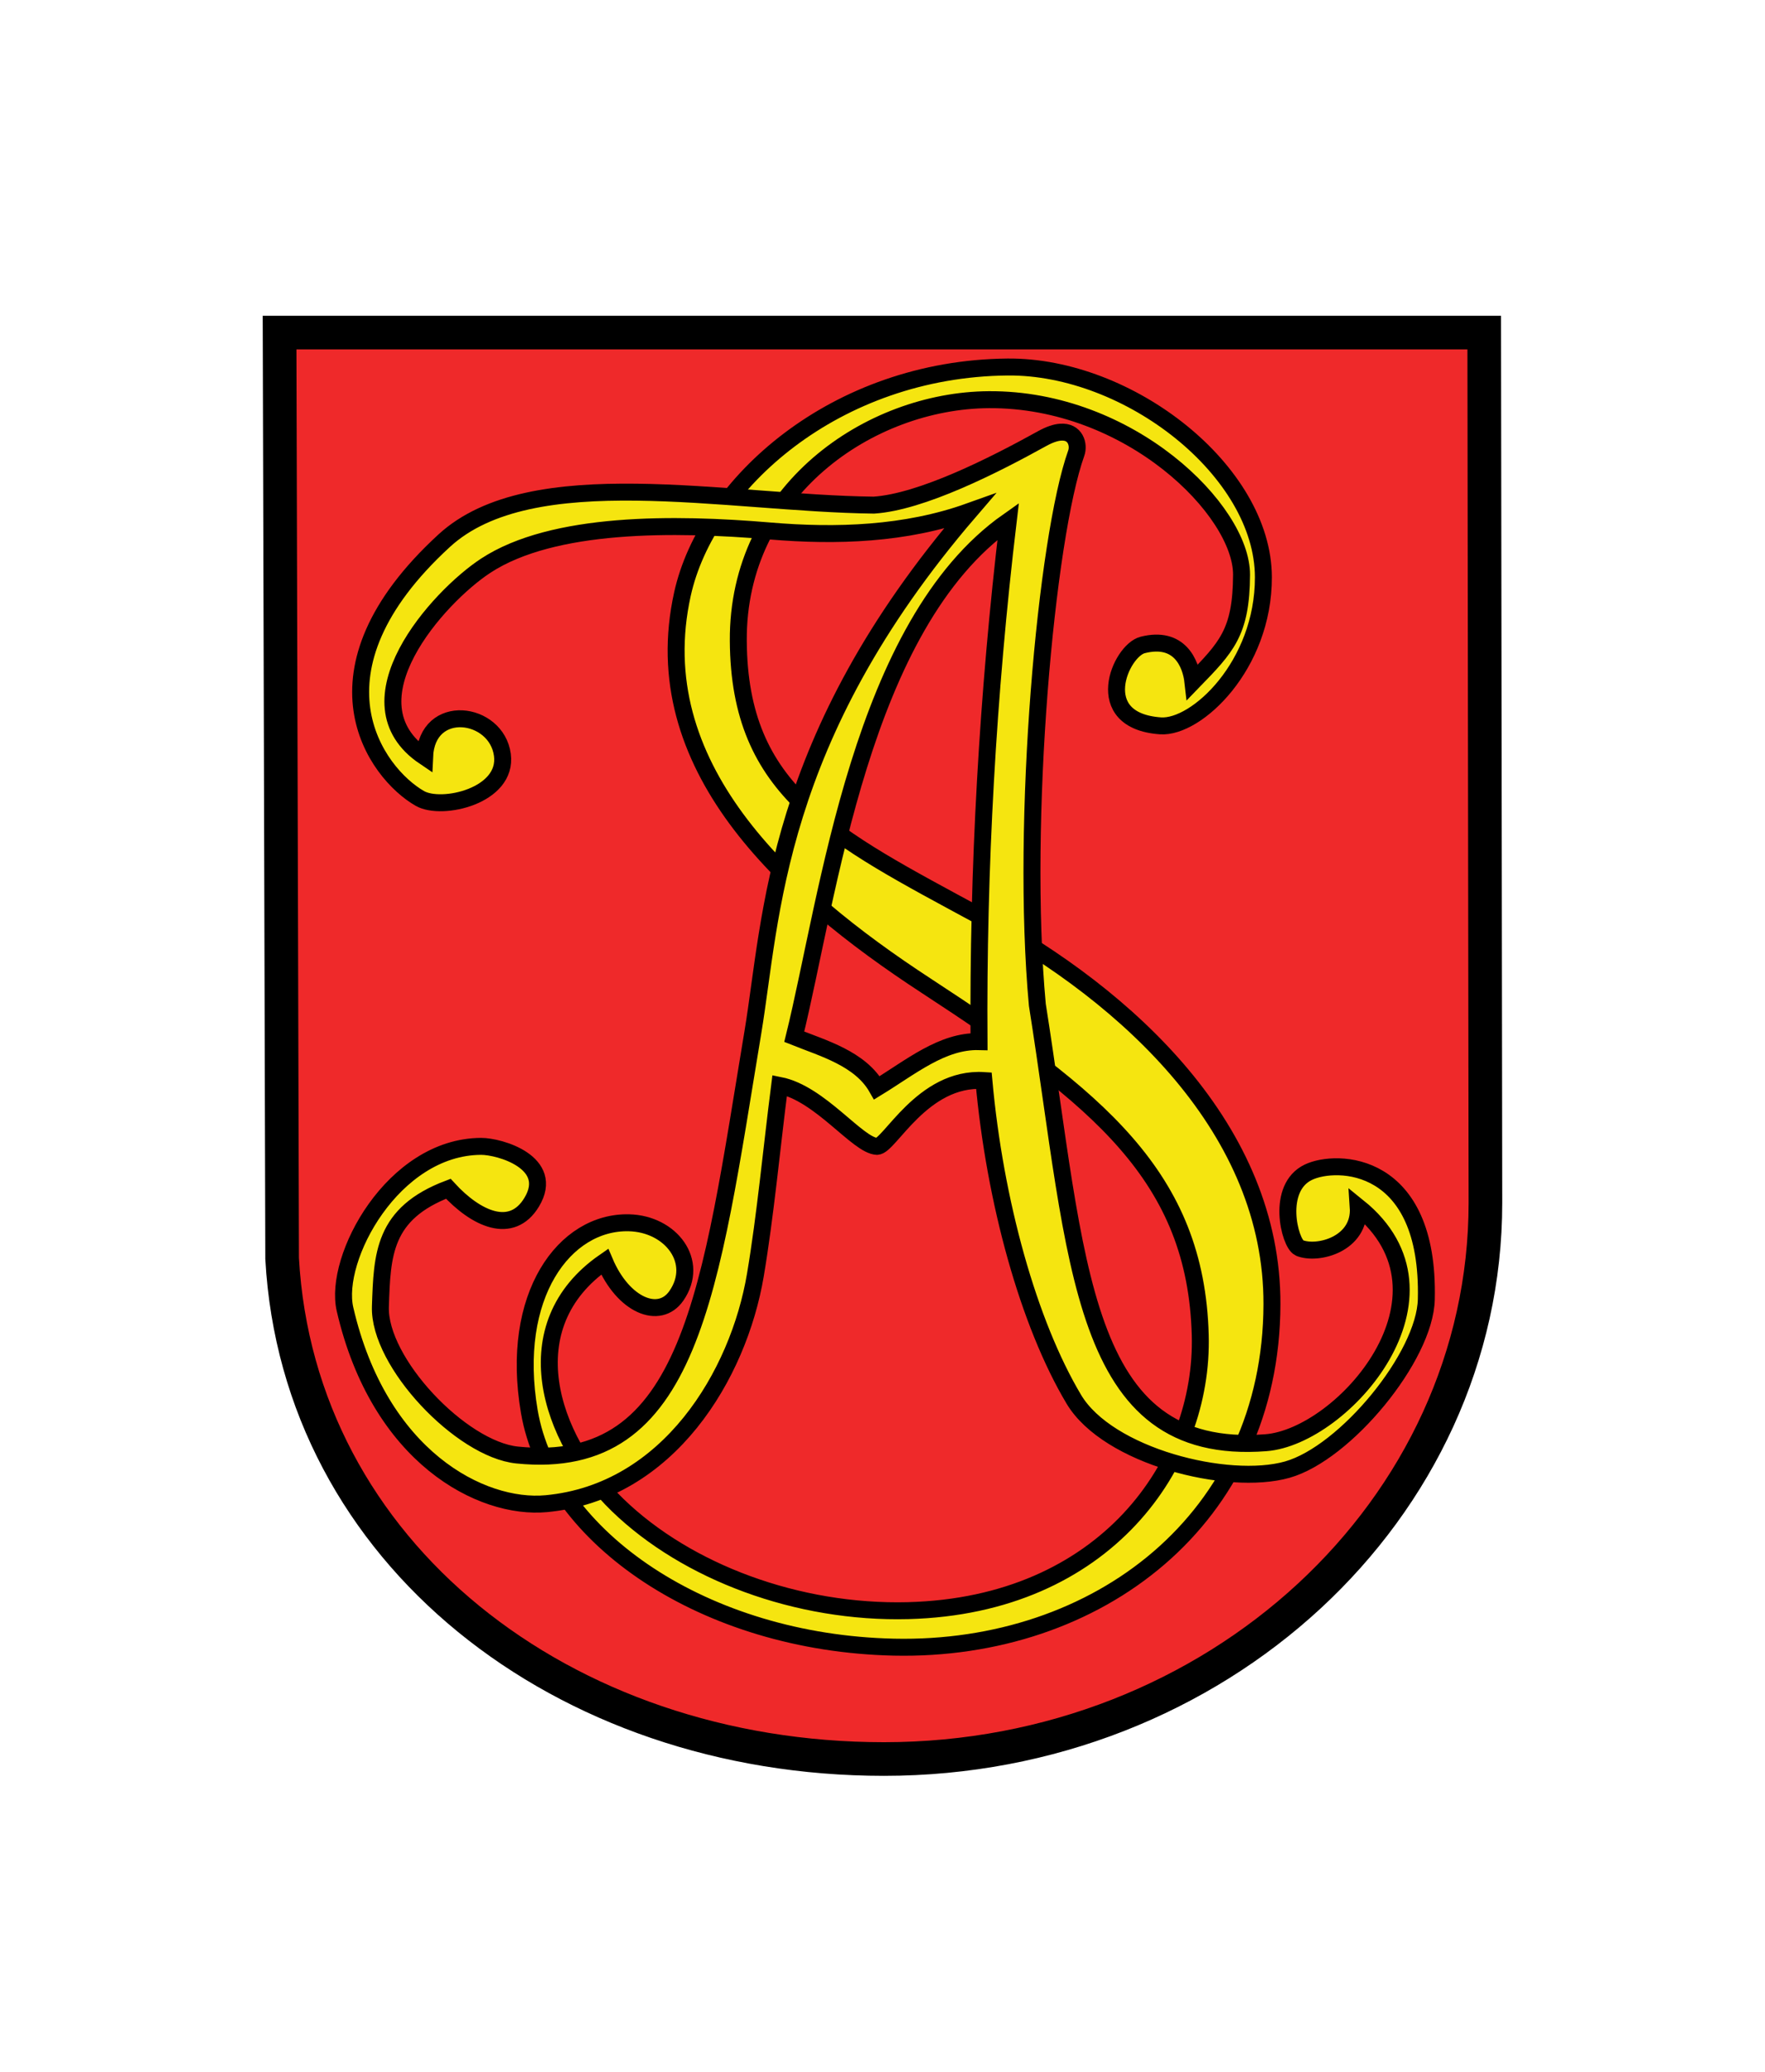
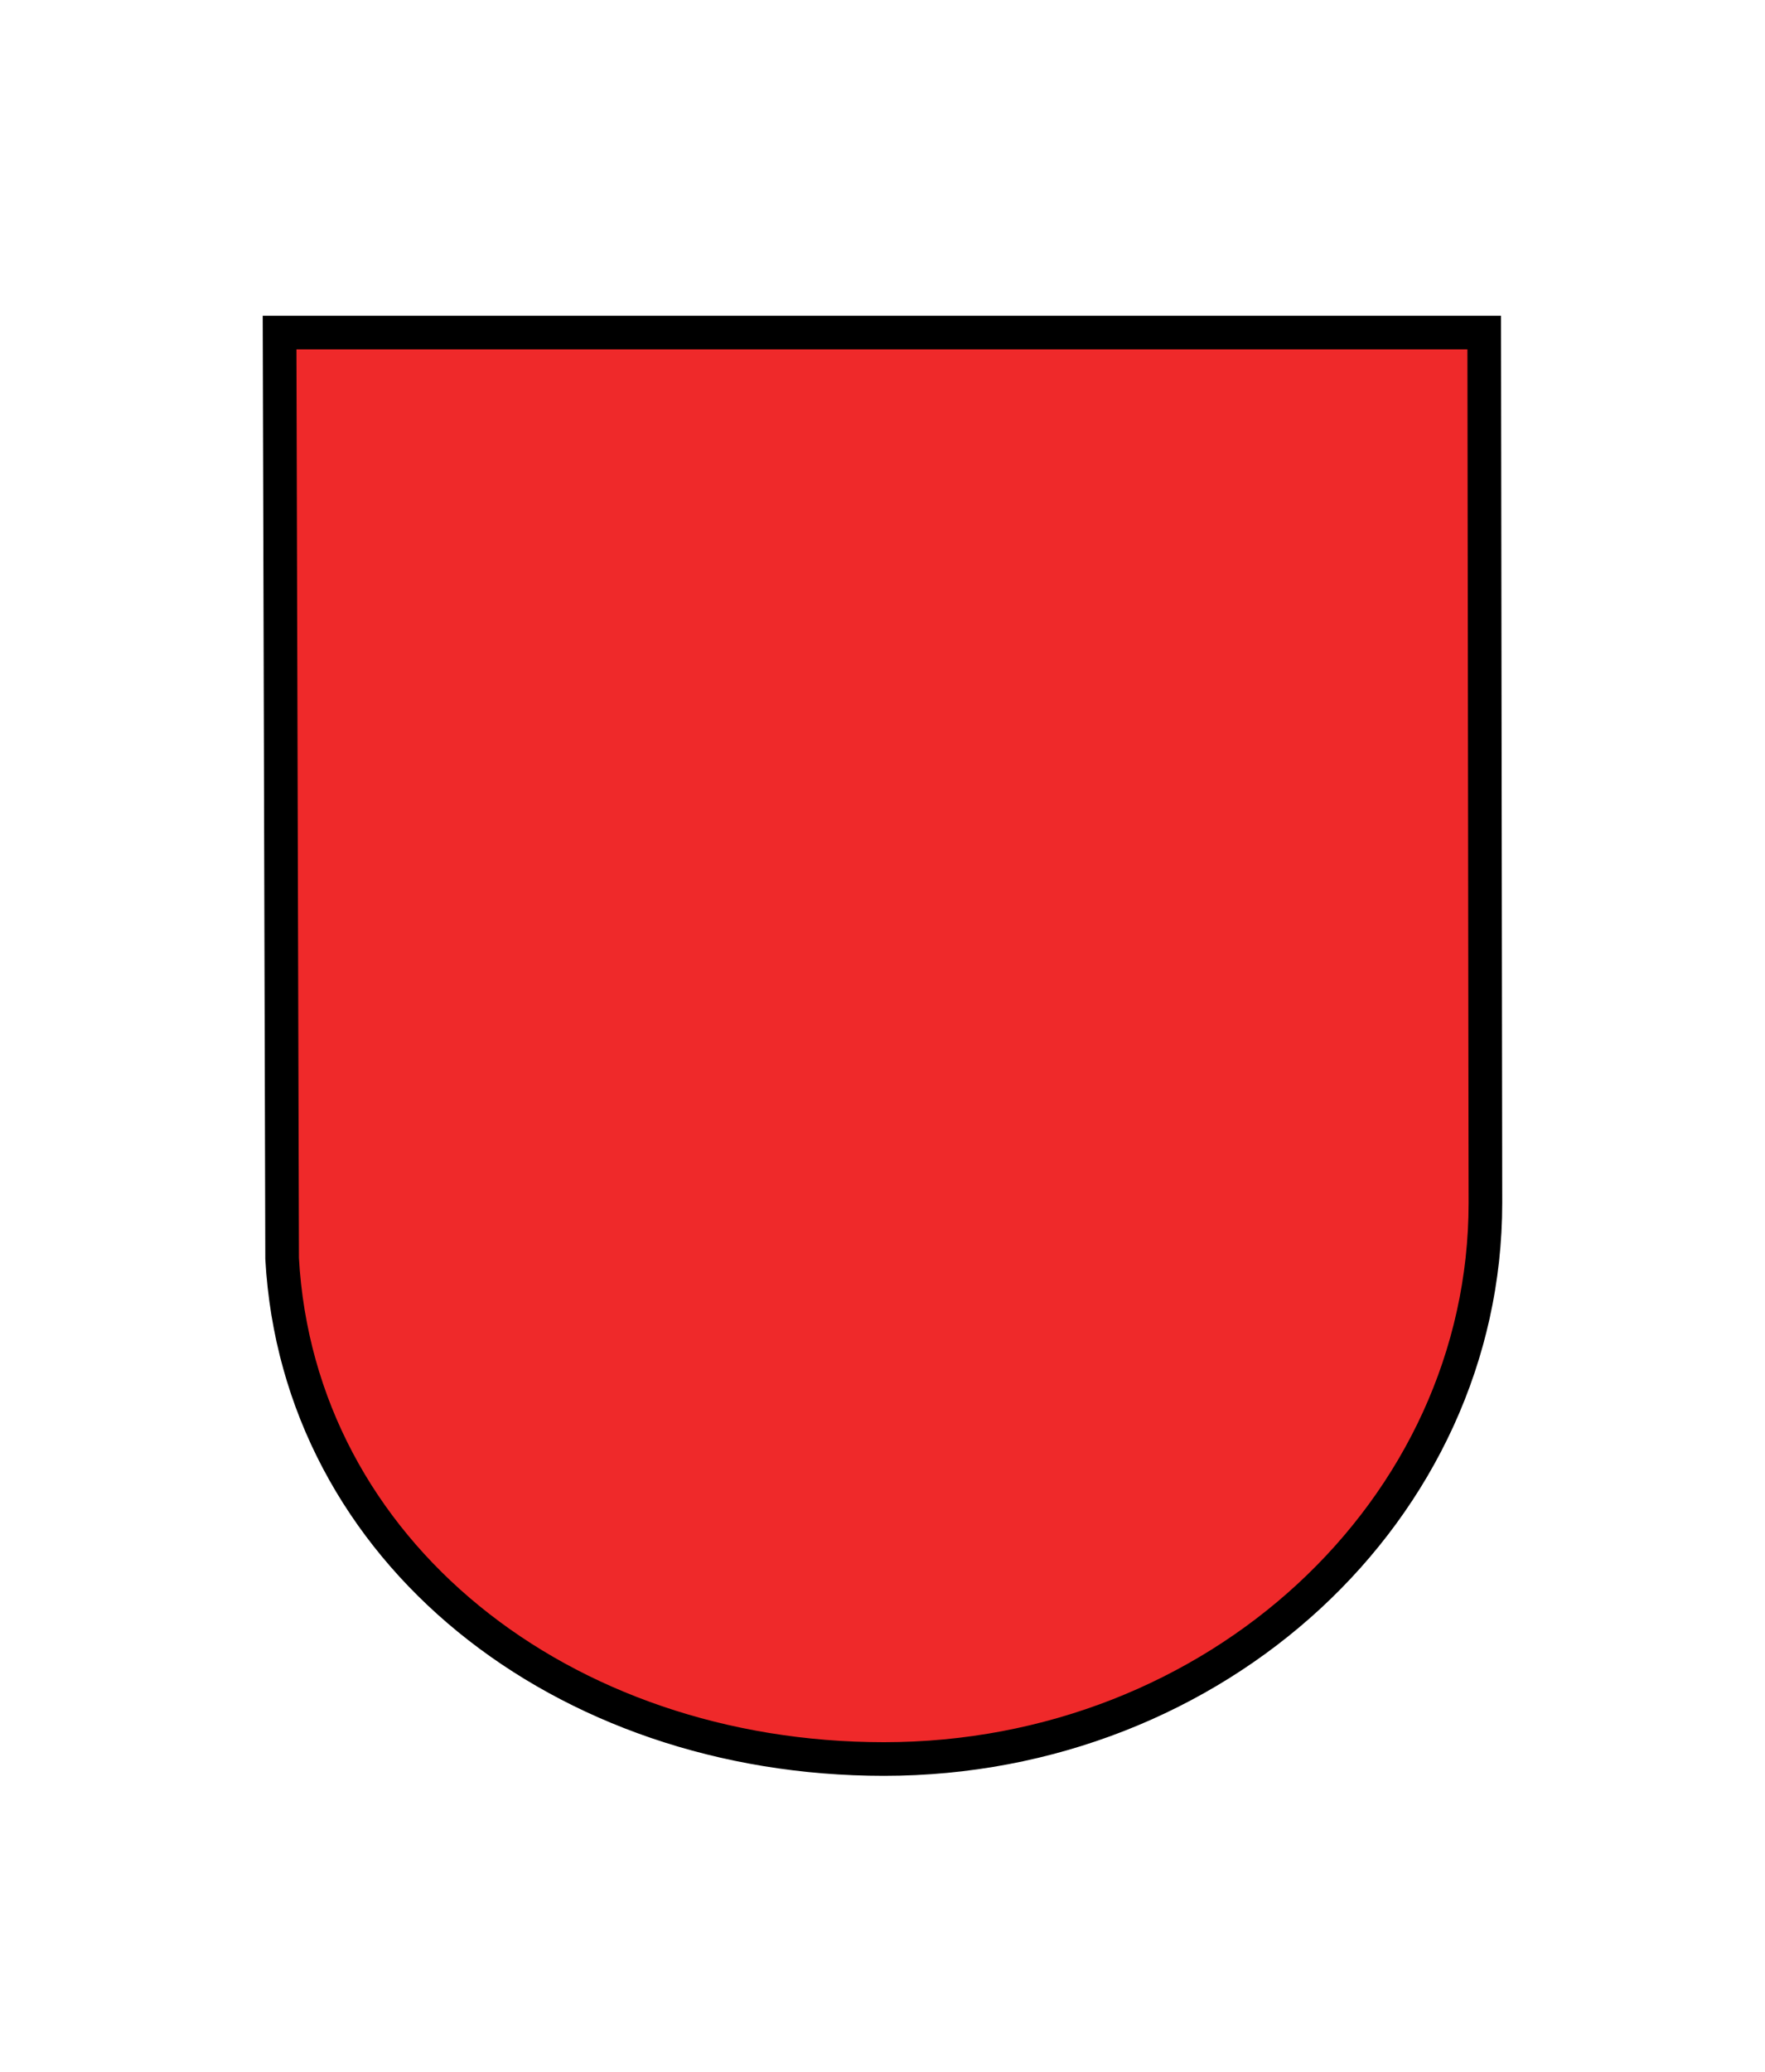
<svg xmlns="http://www.w3.org/2000/svg" version="1.1" id="svg2" x="0px" y="0px" width="390.281px" height="458px" viewBox="0 0 390.281 458" enable-background="new 0 0 390.281 458" xml:space="preserve">
  <path id="path6847" fill="#EF292A" stroke="#000000" stroke-width="7.436" d="M61.82,73.518l0.564,204.681  c3.599,64.931,62.004,110.649,133.086,110.649c73.4,0,132.99-55.05,132.99-122.948l-0.265-192.382H61.82z" />
  <g id="g22072" transform="matrix(2.994,0,0,2.994,976.628,382.085)">
-     <path id="path22074" fill="#F5E510" stroke="#000000" stroke-width="1.252" d="M-281.537-34.464   c-6.813,4.713-4.146,13.035,0.966,17.979c5.112,4.944,13.279,8,21.451,7.788c14.552-0.383,21.835-10.821,21.569-20.35   c-0.321-11.672-7.477-17.453-20.263-25.803c-10.554-6.892-20.765-16.282-17.981-28.895c1.803-8.17,11.296-16.649,24.007-16.774   c8.988-0.084,18.887,7.692,18.901,15.519c0.012,6.516-4.939,11.162-7.601,10.975c-5.233-0.368-2.949-5.556-1.318-5.971   c2.723-0.693,3.562,1.358,3.714,2.716c2.465-2.543,3.572-3.614,3.591-7.9c0.021-4.738-8.241-12.998-18.672-12.927   c-8.803,0.057-18.569,6.724-18.495,17.81c0.073,11.157,6.91,14.402,17.883,20.349c11.043,5.985,21.566,15.799,21.53,28.63   c-0.044,15.871-12.893,25.643-27.917,25.317c-13.98-0.307-25.332-8.077-26.929-17.387c-1.474-8.593,2.616-14.061,7.357-13.947   c3.1,0.074,5.243,2.877,3.503,5.392C-277.494-30.134-280.164-31.216-281.537-34.464z" />
-     <path id="path22076" fill="#F5E510" stroke="#000000" stroke-width="1.252" d="M-247.876-95.707   c-0.358,0.027-0.805,0.171-1.347,0.471c-3.599,1.994-8.923,4.684-12.433,4.915c-10.911-0.128-25.277-3.3-31.734,2.626   c-10.564,9.694-5.054,17.168-1.795,19.031c1.627,0.93,6.5-0.193,6.093-3.22c-0.433-3.224-5.572-3.918-5.745,0.146   c-5.991-4.036,0.988-11.806,4.522-14.116c4.968-3.248,13.921-3.158,20.984-2.559c4.913,0.417,10.016,0.248,14.723-1.436   c-14.466,16.824-14.581,30.006-15.979,38.422c-3.165,19.045-4.505,32.556-17.415,31.24c-4.139-0.422-10.24-6.849-10.099-10.963   c0.13-3.827,0.196-6.866,5.016-8.696c2.053,2.239,4.681,3.443,6.16,0.988c1.759-2.921-2.358-4.126-3.748-4.118   c-6.504,0.034-10.909,8.262-10.043,12.018c2.522,10.929,10.077,14.81,14.868,14.363c9.023-0.842,14.198-9.507,15.44-16.877   c0.748-4.437,1.197-9.336,1.795-14.004c2.996,0.594,5.754,4.436,7.182,4.5c0.907,0.04,3.358-5.149,7.9-4.859   c0.807,8.948,3.299,17.928,6.643,23.531c2.517,4.217,11.377,6.438,15.766,5.195c4.29-1.215,10.167-8.339,10.267-12.568   c0.246-10.312-6.641-10.378-8.707-9.392c-2.416,1.153-1.394,5.221-0.685,5.577c0.003,0.001,0.008,0.01,0.011,0.011   c1.336,0.563,4.544-0.273,4.354-3.019c8.069,6.506-1.128,16.969-6.823,17.404c-13.819,1.065-13.862-13.315-16.877-32.329   c-1.252-13.577,0.657-34.555,2.873-40.733C-246.488-94.774-246.757-95.792-247.876-95.707z M-251.736-89.132   c-1.521,12.807-2.24,25.614-2.154,38.422c-2.714-0.069-5.027,1.874-7.541,3.411c-1.231-2.16-3.969-2.917-6.104-3.771   C-264.98-61.447-262.626-81.465-251.736-89.132z" />
-   </g>
+     </g>
</svg>